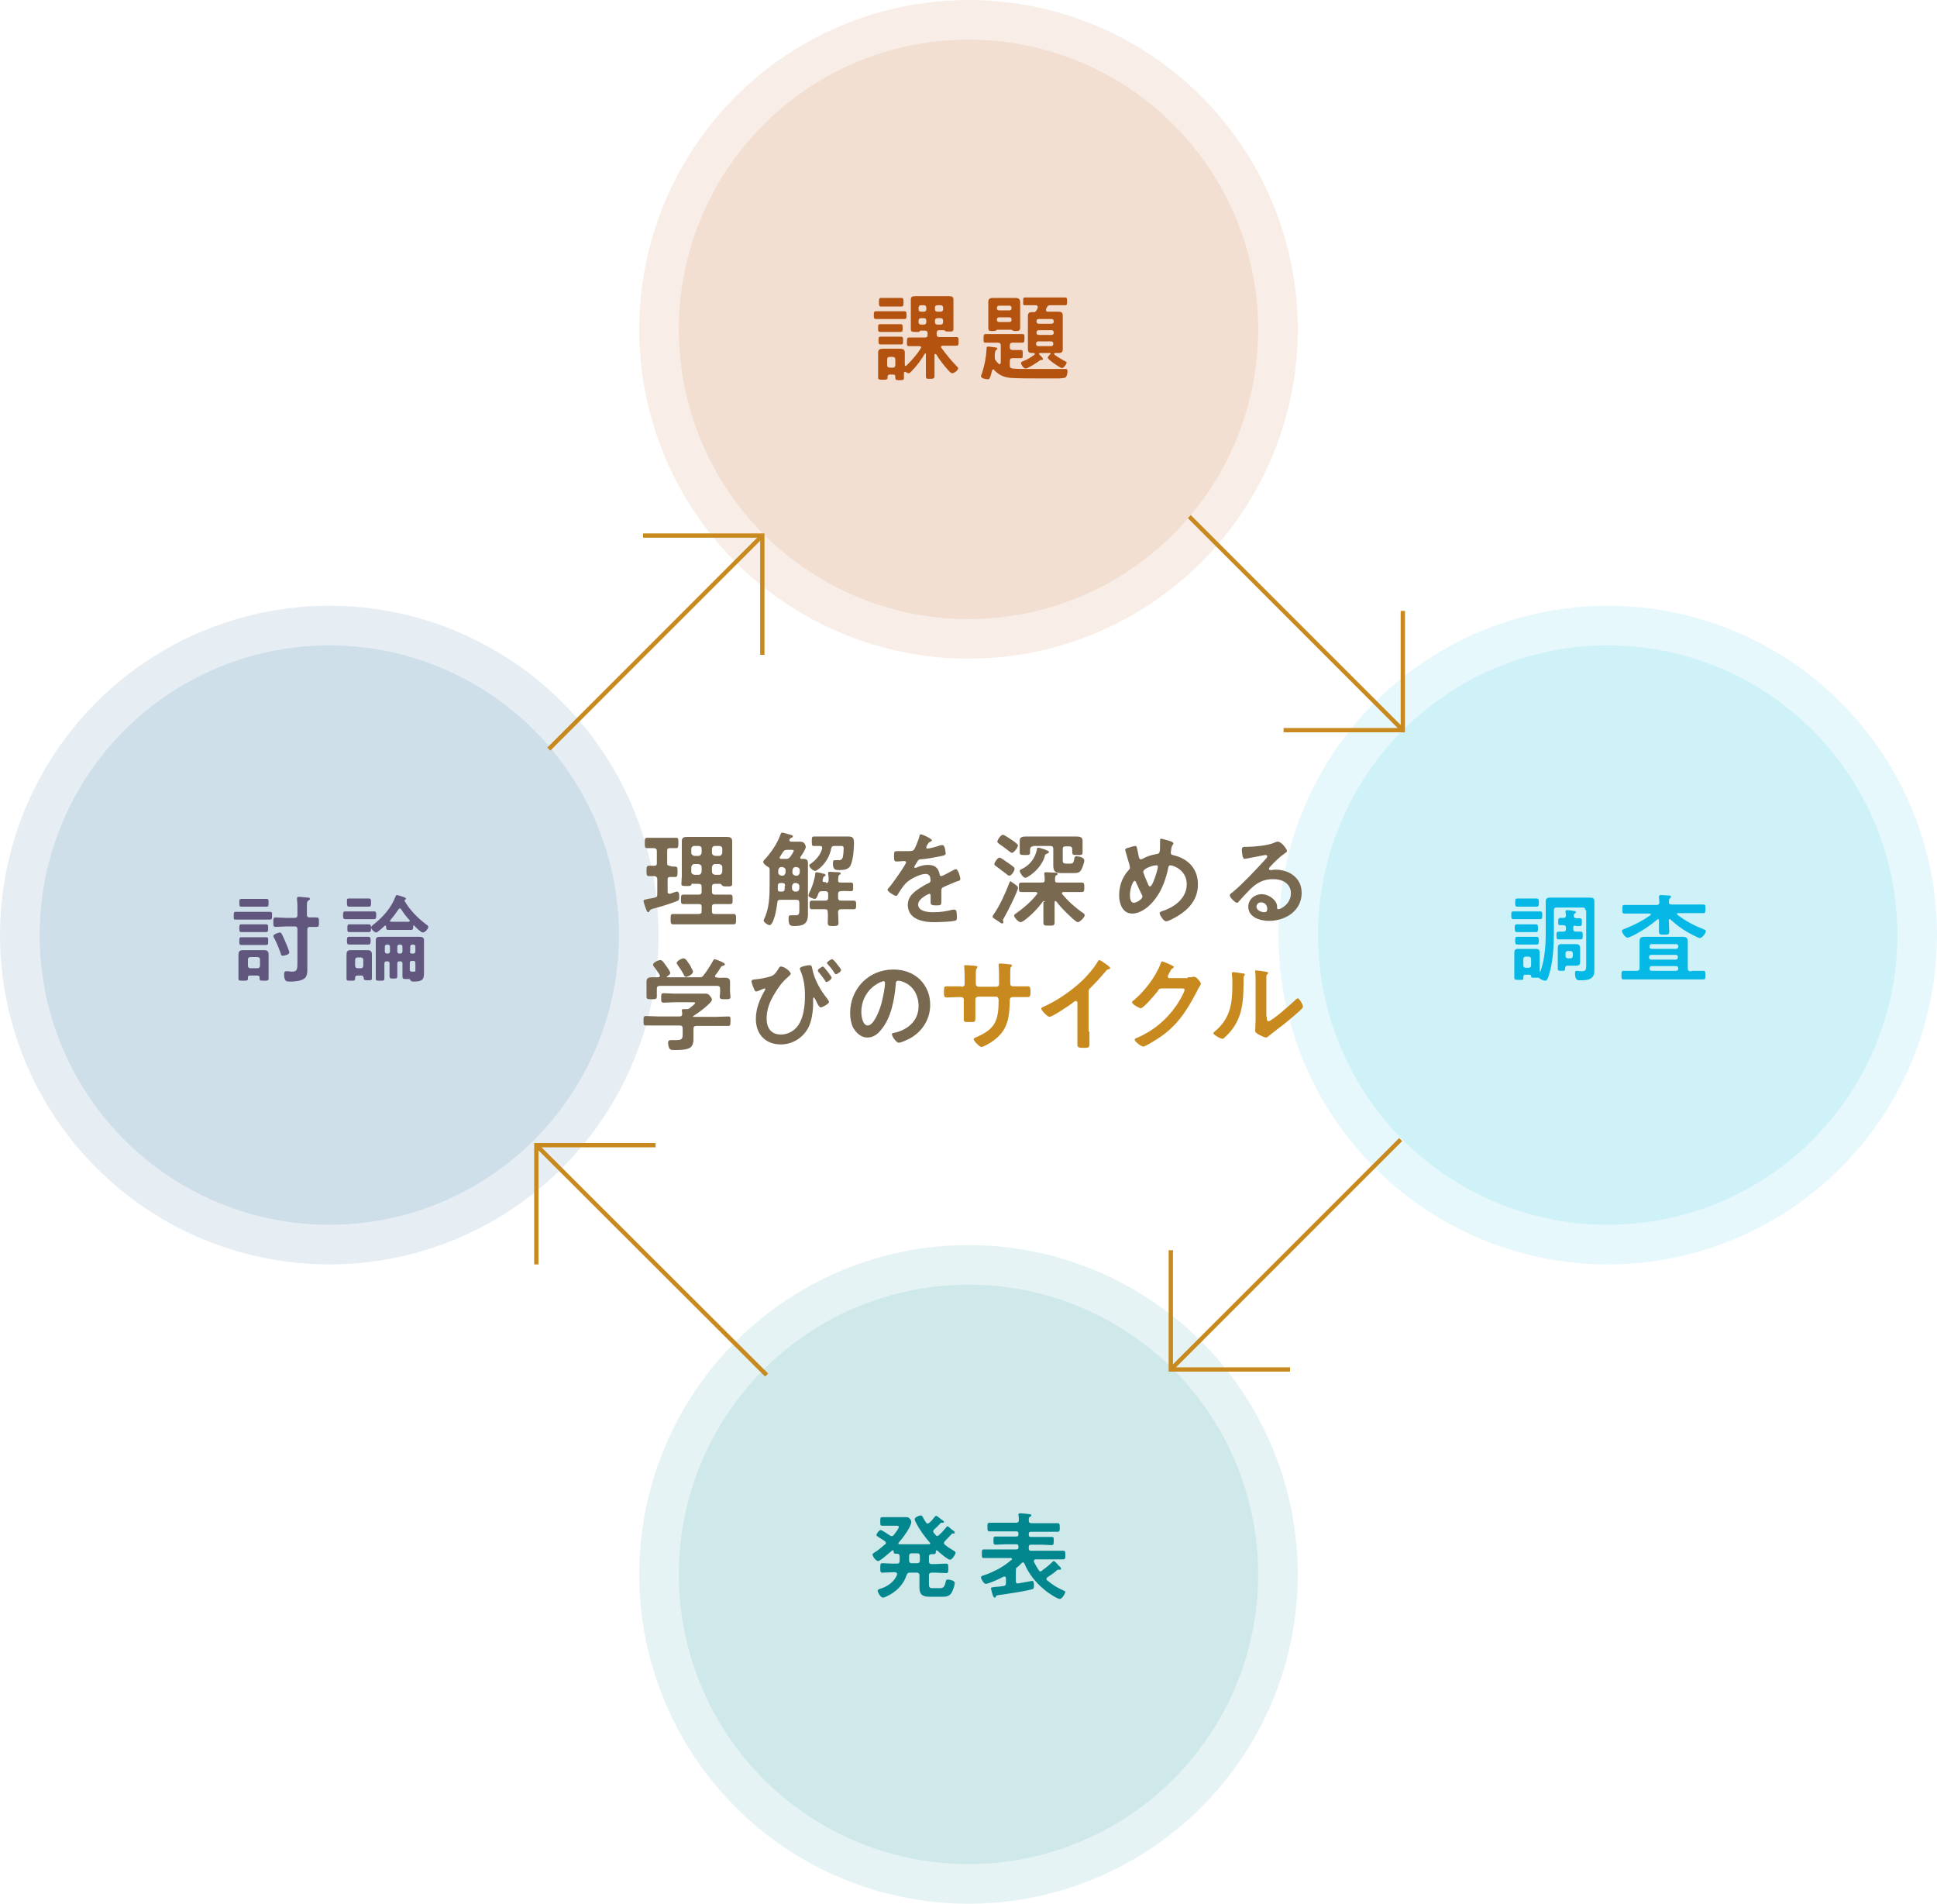
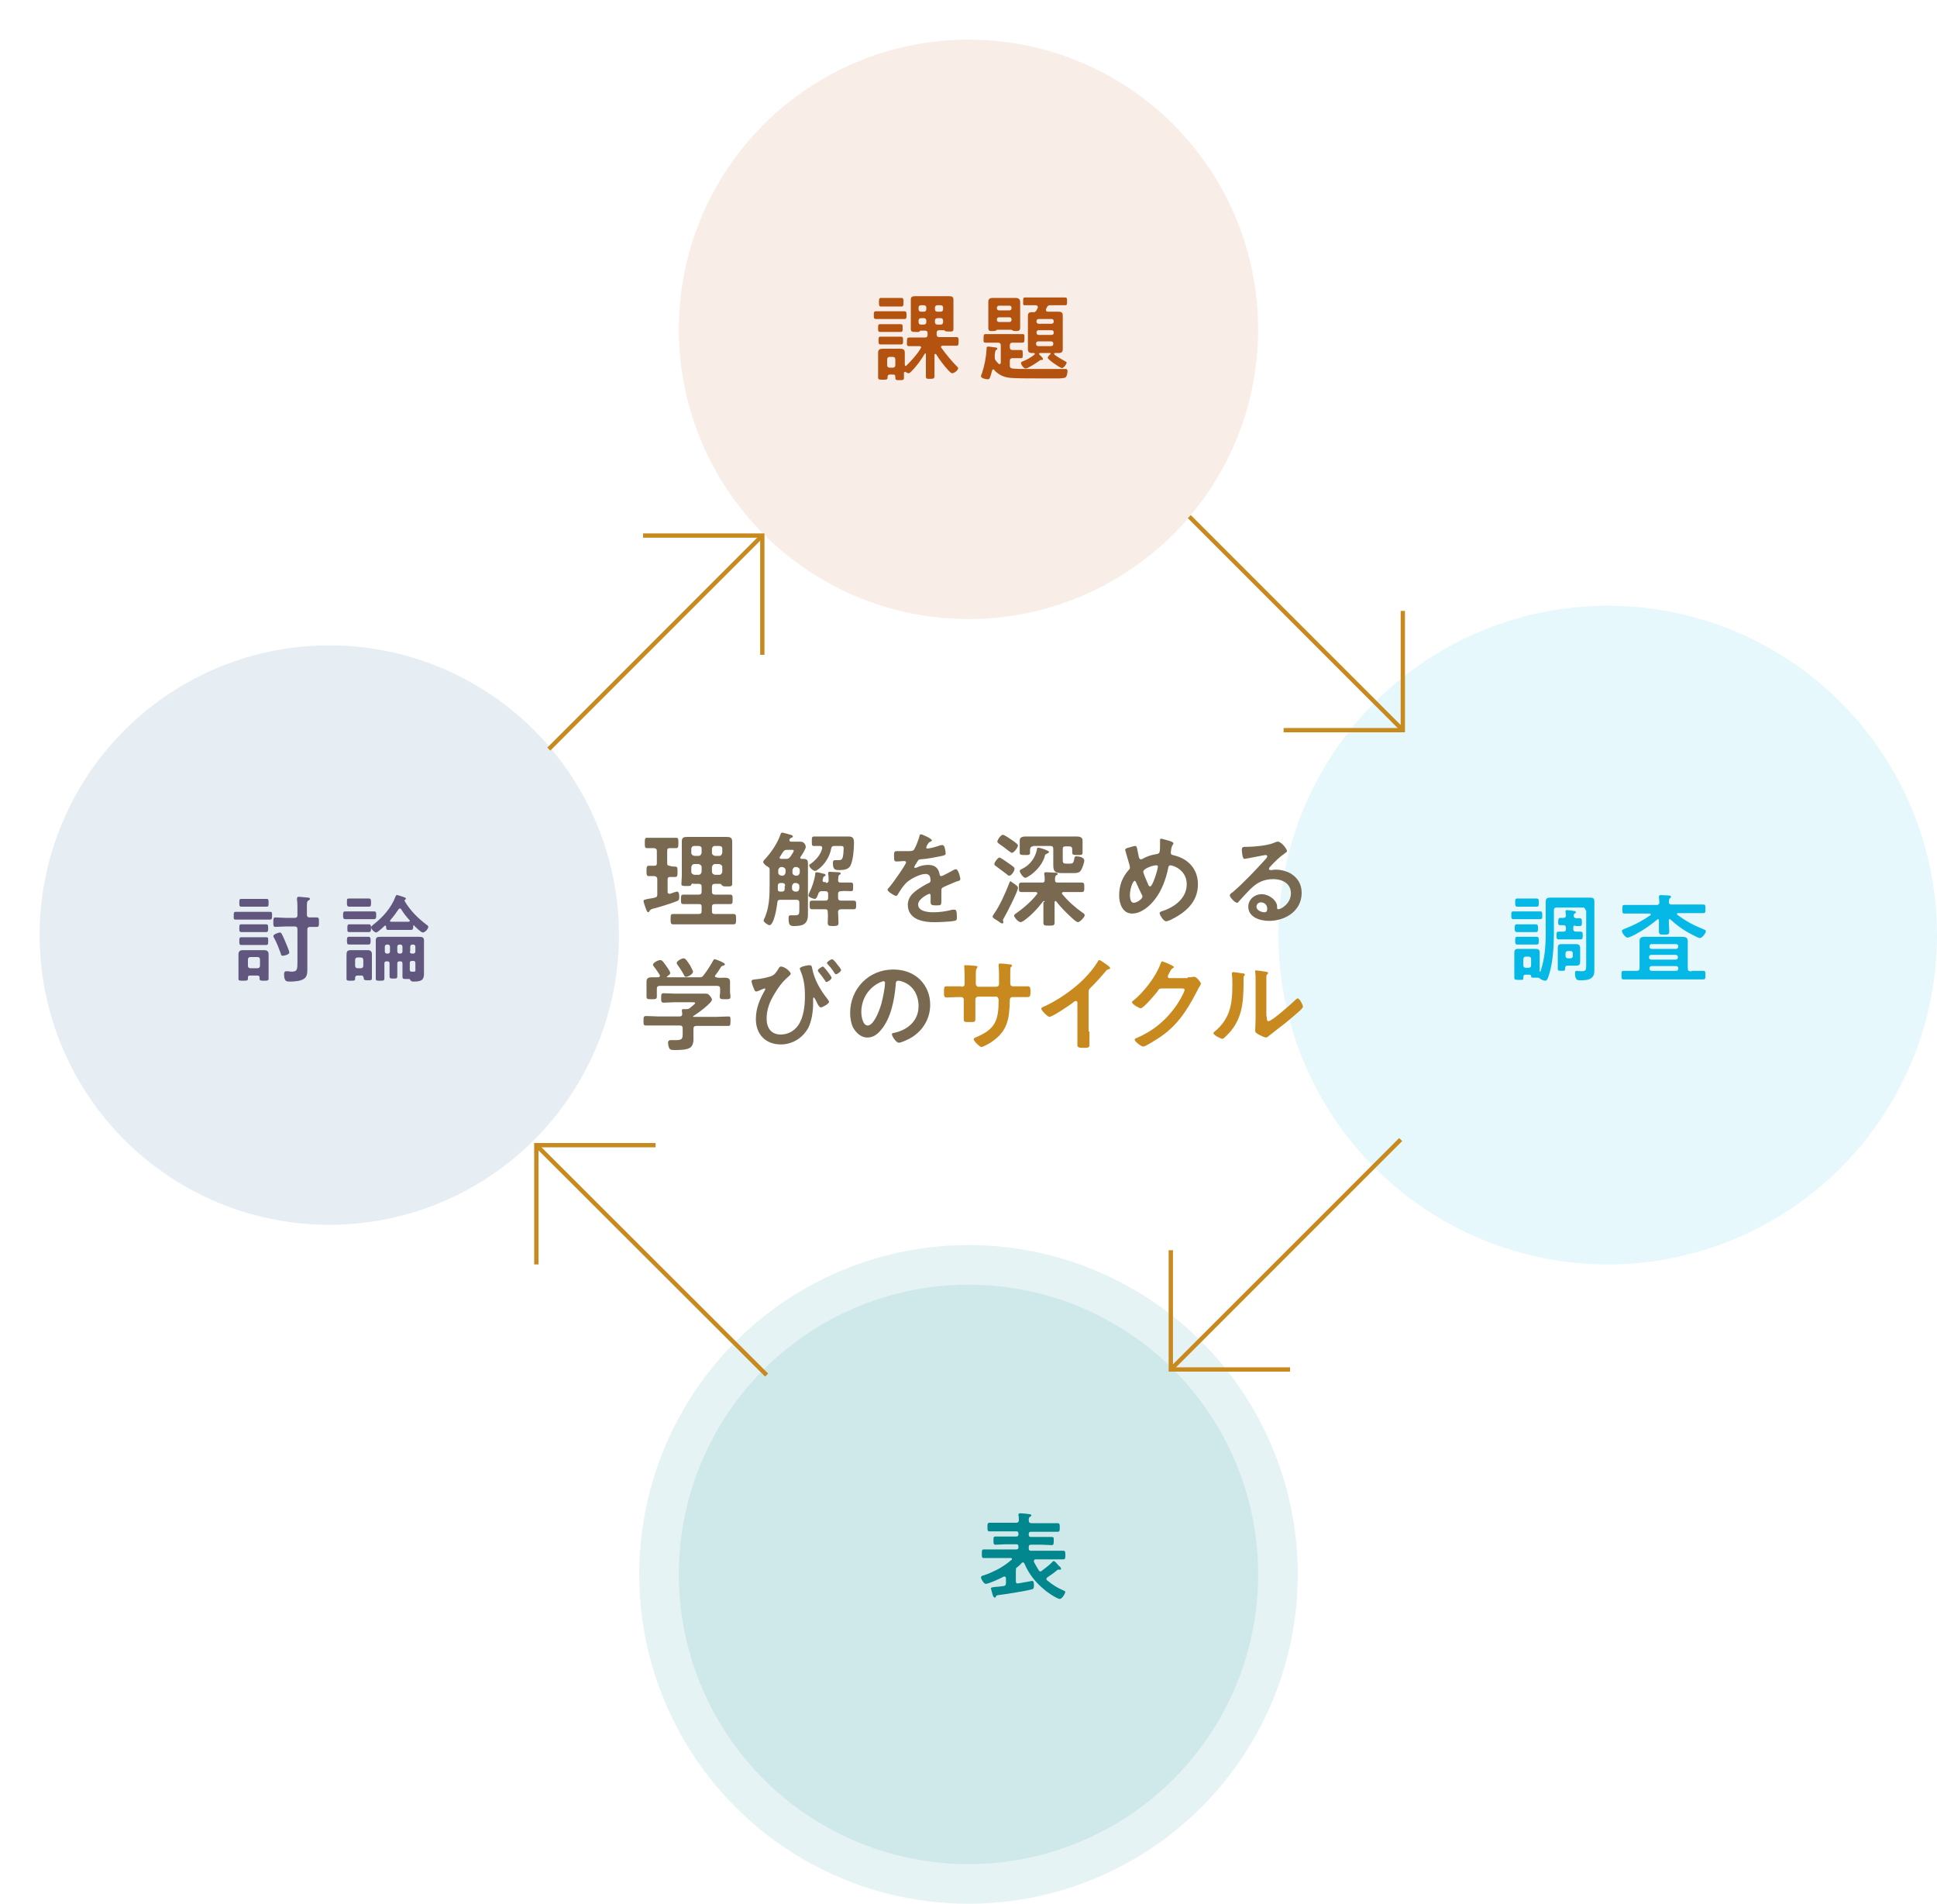
<svg xmlns="http://www.w3.org/2000/svg" id="a" width="450" height="442.2" viewBox="0 0 450 442.2">
  <defs>
    <style>.c{fill:#61567e;}.c,.d,.e,.f,.g,.h,.i,.j,.k,.l{stroke-width:0px;}.d,.g,.h,.j{isolation:isolate;opacity:.1;}.d,.l{fill:#06b8e5;}.e{fill:#7a6951;}.f,.g{fill:#02878e;}.h,.i{fill:#b4520f;}.m{fill:none;stroke:#c88a1f;stroke-miterlimit:10;}.j{fill:#01548f;}.k{fill:#c88a1f;}</style>
  </defs>
  <g id="b">
-     <circle class="h" cx="225" cy="76.5" r="76.5" />
    <circle class="g" cx="225" cy="365.7" r="76.5" />
    <circle class="d" cx="373.5" cy="217.2" r="76.5" />
-     <circle class="j" cx="76.5" cy="217.2" r="76.5" />
    <circle class="h" cx="225" cy="76.5" r="67.3" />
    <circle class="g" cx="225" cy="365.7" r="67.3" />
-     <circle class="d" cx="373.5" cy="217.2" r="67.3" />
    <circle class="j" cx="76.5" cy="217.2" r="67.3" />
    <path class="e" d="M156.9,201.3c.5,0,.5.3.5,1.2,0,.8,0,1.2-.5,1.2h-1.2c-.5,0-.6.2-.6.6v2.8c0,.3.1.5.4.5h.2c.2-.1,1.4-.5,1.6-.5.5,0,.5.9.5,1.2,0,.7-.1.8-.5,1-1.5.6-4.1,1.4-5.7,1.8q-.6.2-.7.5c-.1.1-.1.3-.3.3s-.3-.2-.5-.7c-.1-.3-.6-1.6-.6-1.9s.2-.3,1-.5c.4-.1.9-.1,1.6-.3.5-.1.6-.3.6-.8v-3.5c0-.4-.2-.6-.6-.7h-1.4c-.5,0-.5-.4-.5-1.2s0-1.2.5-1.2h1.3c.5,0,.6-.2.6-.6v-2.8c0-.5-.2-.6-.6-.7h-1.7c-.5,0-.5-.3-.5-1.2s0-1.2.5-1.2h6.8c.5,0,.5.3.5,1.2,0,.8,0,1.2-.5,1.2h-1.5c-.5,0-.6.2-.6.7v2.8c0,.5.2.6.6.6.3.2,1.1.2,1.3.2ZM161,205.2c-.2,0-.3.1-.4.3-.1.3-.3.3-1.1.3-.9,0-1.2,0-1.2-.5,0-.6.1-1.3.1-1.9v-8c0-.9.5-1,1.3-1h9.1c.7,0,1.3.1,1.3,1v9.9c0,.6-.3.6-1.2.6-.6,0-.9,0-1.1-.2-.1-.1-.3-.4-.5-.4h-1.2c-.5,0-.7.2-.7.7v1.1c0,.5.2.7.7.7h3.5c.6,0,.6.3.6,1.1s0,1.1-.6,1.1h-3.5c-.5,0-.7.2-.7.6v1.1c0,.5.2.6.7.6h4.3c.6,0,.6.3.6,1.2s0,1.2-.6,1.2h-14c-.6,0-.6-.3-.6-1.2s0-1.2.6-1.2h5.9c.5,0,.7-.2.7-.6v-1.1c0-.5-.2-.6-.7-.6h-3.5c-.6,0-.6-.3-.6-1.1s0-1.1.6-1.1h3.5c.5,0,.7-.2.7-.7v-1.1c0-.5-.2-.7-.7-.7h-1.3v-.1ZM163,197.1c0-.4-.3-.6-.7-.6h-1c-.4,0-.6.2-.7.6v1c0,.4.3.6.7.7h1c.4,0,.6-.3.7-.7v-1ZM161.3,200.7c-.4,0-.6.3-.7.7v1.1c0,.4.3.6.7.7h1c.4,0,.6-.3.7-.7v-1.1c0-.4-.3-.6-.7-.7h-1ZM167.1,198.8c.4,0,.6-.3.7-.7v-1c0-.4-.3-.6-.7-.6h-1c-.4,0-.6.2-.7.6v1c0,.4.3.6.7.7h1ZM165.4,202.5c0,.4.3.6.7.7h1c.4,0,.6-.3.7-.7v-1.1c0-.4-.3-.6-.7-.7h-1c-.4,0-.6.3-.7.7v1.1Z" />
    <path class="e" d="M185.7,209.7c0-.5-.2-.7-.7-.7h-3.7c-.5,0-.7.2-.7.6-.2,1.4-.4,2.8-.9,4.1-.1.3-.5,1.2-.9,1.2s-1.4-.7-1.4-1.1c0-.1.1-.2.1-.3,1.2-2.4,1.3-5.3,1.3-8v-3.5c0-.4-.2-.6-.5-.7-.3-.2-1-.7-1-1.1,0-.1.1-.3.2-.4,1.6-1.7,3-3.7,3.8-5.9.1-.3.2-.5.4-.5s1.3.3,1.6.4c.4.1.9.2.9.5,0,.2-.3.3-.4.3-.2.1-.3.2-.4.4v.2c0,.2.2.3.4.3h2.2c.9,0,1.2.9,1.2,1.2,0,.5-.9,1.9-1.2,2.3,0,.1-.1.1-.1.2,0,.2.2.3.3.3h.5c.7,0,1,.3,1,1v11.9c0,2.3-1.2,2.7-3.2,2.7-1,0-1.3-.2-1.3-1.9,0-.4.1-.6.5-.6h1c.9,0,1-.2,1-1.3v-1.6h0ZM181.5,201.4c-.4,0-.6.3-.7.7v.6c0,.4.3.6.7.7h.3c.4,0,.6-.3.7-.7v-.6c0-.4-.3-.6-.7-.7h-.3ZM182.4,205.8c0-.5-.2-.7-.7-.7h-.3c-.5,0-.7.2-.7.7v.7c0,.5.2.6.6.6h.3c.5,0,.7-.2.7-.7v-.6h.1ZM182.9,197.4c-.5,0-.7.1-1,.5l-.7,1.1c0,.1-.1.1-.1.2,0,.2.2.3.4.3h1.1c.5,0,.7-.1,1-.5.2-.3.8-1.1.8-1.4,0-.2-.2-.2-.4-.2h-1.1ZM184.1,202.7c0,.4.3.6.7.7h.3c.4,0,.6-.3.7-.7v-.6c0-.4-.3-.6-.7-.7h-.3c-.4,0-.6.3-.7.7v.6ZM185,207.1c.4,0,.6-.2.7-.7v-.6c0-.4-.3-.6-.7-.7h-.3c-.4,0-.6.3-.7.7v.6c0,.4.3.6.7.7h.3ZM191.9,205.1c.4,0,.6-.2.6-.6,0-.5,0-1-.1-1.5v-.2c0-.3.2-.3.4-.3.3,0,1.5.1,1.9.1.2,0,.6,0,.6.3,0,.2-.1.2-.3.3-.3.2-.2.6-.3,1.2,0,.5.2.6.7.6h2.3c.5,0,.5.2.5,1s0,1-.5,1c-.8,0-1.6-.1-2.3,0-.5,0-.7.2-.7.7v.8c0,.5.2.7.7.7h2.9c.6,0,.6.3.6,1s0,1-.6,1h-2.9c-.4,0-.7.2-.7.6,0,.8.1,1.7.1,2.5,0,.6-.1.8-1.3.8-1,0-1.2-.1-1.2-.8,0-.8.1-1.6,0-2.5,0-.5-.2-.6-.7-.6h-2.9c-.6,0-.6-.3-.6-1,0-.8,0-1,.6-1h3c.5,0,.7-.2.7-.7v-.8c0-.5-.2-.7-.7-.7h-.7c-.5,0-.7.1-.9.6,0,.1-.1.2-.1.3-.2.5-.4.9-.7.9s-1.5-.4-1.5-.8c0-.1.2-.5.2-.6.7-1.4,1.2-2.9,1.4-4.4,0-.2,0-.4.3-.4.2,0,1.2.2,1.4.3.2,0,.7.1.7.4,0,.1-.1.2-.2.2q-.3.1-.4.5c0,.1,0,.2-.1.4v.1c0,.3.2.4.5.4h.3v.2ZM191,196.9c0-.3-.2-.4-.5-.4h-1.4c-.5,0-.5-.2-.5-1.1s0-1.1.6-1.1h7.8c1,0,1.4.2,1.4,1.5,0,1.4-.2,4-.8,5.2-.4,1-1.7,1.1-2.6,1.1-.8,0-1.5,0-1.5-1.5,0-.3,0-.8.4-.8h.8c.7,0,.9-.1,1.1-.7.1-.4.2-1.5.2-2,0-.7-.3-.6-1.3-.6h-.8c-.5,0-.7.1-.8.6-.6,3.3-3.3,5.2-3.7,5.2-.5,0-1.4-.8-1.4-1.3,0-.2.2-.3.4-.4,1.2-.9,2.2-2,2.6-3.5,0,0,0-.1,0-.2Z" />
    <path class="e" d="M216.5,195.2c0,.1-.2.2-.3.3-.4.1-.5.3-.8.8-.1.1-.2.4-.2.6s.1.2.3.2c.5,0,2.3-.5,2.8-.7.2-.1.4-.1.6-.1.4,0,.5.4.6.7s.2,1,.2,1.3c0,.4-.8.5-1.3.6-1.5.3-3,.6-4.5.7-.4,0-.5.1-.7.4-.1.2-.8,1.2-.8,1.4,0,.1.1.2.2.2s.3-.1.4-.1c.8-.4,1.7-.6,2.6-.6,1.5,0,2.4.6,2.7,2.2,0,.2.1.4.4.4s2.4-1.2,2.8-1.4c.2-.1.4-.2.6-.2.5,0,1,1.8,1,2.3,0,.3-.3.4-.7.5-.1,0-.2.1-.3.1-1,.4-1.9.8-2.8,1.2-.4.2-.6.3-.6.8v2.5c0,.9-.1,1-1,1-1,0-1.5,0-1.5-.7v-1.6c0-.2-.1-.4-.3-.4-.1,0-2.6,1.1-2.6,2.5,0,1.6,2.3,1.8,3.5,1.8,1.6,0,2.9-.2,4.5-.6h.5c.3,0,.5.3.5,1.6,0,.7,0,.9-.6,1-.9.2-3.6.3-4.6.3-1.4,0-2.5-.1-3.8-.6-1.5-.6-2.4-1.8-2.4-3.4,0-2.2,1.8-3.3,3.4-4.3.5-.3,1-.6,1.5-.8.2-.1.4-.3.4-.6,0-.2-.1-.5-.1-.7-.1-.5-.5-.8-1.1-.8-1.3,0-3.6,1.2-4.5,2.1-.7.7-1.5,1.9-2,2.8-.1.1-.2.2-.3.2-.4,0-2-1-2-1.4,0-.2.2-.4.3-.5.6-.6,4-5.4,4-5.9,0-.2-.2-.3-.5-.3-.4,0-.9.1-1.7.1-.5,0-.6-.1-.6-1.3,0-1,.1-1.1.7-1.1h2.4c.6,0,1.3,0,1.5-.3.4-.5,1.1-2.4,1.3-3.1,0-.3.1-.5.3-.5.2-.1,2.6,1,2.6,1.4Z" />
    <path class="e" d="M236.5,206.2c0,.8-2.6,5.9-3.2,6.9-.1.2-.3.5-.3.6,0,.2.1.4.1.5,0,.2-.1.3-.3.3s-.6-.3-1-.6c-.8-.5-1.2-.7-1.2-1,0-.2.2-.4.3-.6,1.3-1.8,2.7-4.9,3.5-7,.1-.3.2-.6.4-.6.3.3,1.7,1,1.7,1.5ZM234.5,203.4c-.3,0-.5-.2-.7-.4-.8-.6-1.6-1.2-2.4-1.8-.3-.2-.4-.3-.4-.5,0-.4.8-1.5,1.2-1.5.3,0,1.5.9,1.8,1.1.3.2,1.3.9,1.5,1.1.1.1.2.2.2.4,0,.5-.7,1.6-1.2,1.6ZM235.1,198.1c-.2,0-.5-.3-.7-.4-.9-.7-1.4-1.1-2.3-1.7-.2-.2-.4-.3-.4-.5,0-.4.8-1.6,1.3-1.6.2,0,.9.4,2.2,1.3.9.6,1.3,1,1.3,1.2-.1.6-1,1.7-1.4,1.7ZM242.7,209.5c0-.1,0-.2-.2-.2q-.1,0-.2.1c-1.2,1.6-2.8,3.3-4.5,4.5-.2.1-.5.3-.7.3-.5,0-1.5-1.1-1.5-1.5,0-.2.2-.4.4-.5,1.7-1.2,3.6-2.8,4.9-4.5q.1-.1.1-.2c0-.2-.2-.3-.4-.3h-3.3c-.6,0-.6-.3-.6-1.1s0-1.1.6-1.1h4.8c.5,0,.6-.2.6-.6s0-.9-.1-1.3v-.2c0-.3.2-.3.5-.3s1.7.1,2,.1c.2,0,.6,0,.6.3,0,.2-.1.2-.3.3-.3.2-.3.6-.3,1.1s.2.6.7.6h5.5c.6,0,.6.3.6,1.1s0,1.1-.6,1.1h-4.2c-.2,0-.4.1-.4.3q0,.1.1.2c1.3,1.6,3,3.1,4.7,4.3.2.1.5.3.5.6,0,.4-1.1,1.6-1.6,1.6-.3,0-1.2-.8-1.5-1.1-1.2-1.1-2.5-2.4-3.5-3.7,0-.1-.1-.1-.2-.1s-.2.1-.2.2v4.8c0,.7-.3.7-1.3.7s-1.3,0-1.3-.7v-4.8h.3ZM242.8,198.6c-.4,1.8-1.8,3.5-3.3,4.6-.3.2-1,.7-1.3.7-.5,0-1.3-1.2-1.3-1.6,0-.2.3-.4.6-.5,1.8-.9,3-2.5,3.4-4.5,0-.3.1-.4.3-.4.3,0,1.2.3,1.5.4.7.3,1,.4,1,.6s-.3.3-.5.4q-.3.1-.4.3ZM240,196.6c-.5,0-.6.2-.7.7v.8c0,.6-.6.5-1.2.5-.8,0-1.2,0-1.2-.5v-2.9c0-.8.8-.9,1.4-.9h11.8c.6,0,1.4.1,1.4.9v2.9c0,.6-.5.5-1.2.5s-1.2,0-1.2-.5v-.8c0-.5-.2-.7-.7-.7h-.9c-.5,0-.6.2-.6.7v2.5c0,.7.2.8.9.8h.8c.7,0,.8-.2,1-1.2,0-.3.1-.5.5-.5.5,0,1.8.2,1.8,1,0,.5-.5,1.9-.8,2.3-.4.6-1.1.6-1.8.6h-2.5c-1.6,0-2.1-.3-2.1-1.8v-3.8c0-.5-.2-.7-.7-.7h-4v.1Z" />
    <path class="e" d="M272.2,195.5c.2.1.4.2.4.4s-.1.3-.2.4c-.3.5-.3,1-.4,1.6v.2c0,.5.5.5.8.6,3.3.8,5.5,3.2,5.5,6.7,0,4.1-2.8,6.5-6.2,8.2-.3.1-.8.4-1.2.4-.6,0-1.5-1.5-1.5-1.9,0-.3.4-.4.7-.5,2.8-.9,5.6-3,5.6-6.2,0-3.3-3.1-4.4-3.8-4.4-.3,0-.5.3-.5.6-.5,2.5-1.5,5.3-3.1,7.3-1.2,1.6-3.2,3.3-5.3,3.3-2.2,0-3-2.3-3-4.2,0-2.3.7-4.2,2.2-5.9.2-.2.3-.3.3-.6,0-.2-.1-.4-.1-.6-.3-1-.6-2-.9-3.1,0-.1-.1-.2-.1-.4s.2-.3.4-.4c.4-.1,1.6-.5,1.9-.5.4,0,.4.4.5.7.1.6.3,1.5.4,2,.1.2.2.4.4.4s.3,0,.4-.1c1.1-.6,2-.9,3.2-1.1.8-.1.9-.3.9-2.1v-1.1c0-.2,0-.4.3-.4.3.1,2,.5,2.4.7ZM265.3,207.9c-.5-1-.9-1.9-1.4-3,0-.1-.2-.3-.3-.3-.4,0-1.1,1.8-1.1,3.3,0,.6.1,1.8.9,1.8.7,0,2-.9,2-1.4,0-.2,0-.3-.1-.4ZM265.6,202.5c0,.3.8,2.2,1,2.6.2.5.3.8.6.8.6,0,1.8-4,1.8-4.6,0-.2-.1-.3-.3-.3-.6-.1-3.1.7-3.1,1.5Z" />
    <path class="e" d="M299,197.7c0,.2-.3.3-.5.5-1.3.9-2.4,2-3.5,3.2-.1.1-.2.3-.2.4,0,.2.2.3.4.3h.3c.3-.1.7-.1,1-.1,1,0,2.1.3,3,.7,1.9,1,2.9,2.6,2.9,4.7,0,4.2-3.8,6.5-7.6,6.5-2,0-4.8-.8-4.8-3.3,0-1.7,1.5-2.9,3.1-2.9,1.2,0,2.5.7,3.2,1.7.4.6.4.9.4,1.5,0,.2.1.3.3.3.6,0,2.9-1.3,2.9-3.7,0-2.3-2-3.3-4.1-3.3-2.2,0-3.8.8-5.4,2.4-.9.9-1.8,1.9-2.7,2.9-.1.1-.1.2-.3.2-.5,0-1.7-1.3-1.7-1.7,0-.3.4-.6.6-.7,2.5-2.1,5.3-5.1,7.5-7.5.2-.2.6-.6.6-.9,0-.2-.2-.3-.4-.3-.1,0-.4.1-.6.1-.6.1-4,.8-4.3.8-.5,0-.6-1.8-.6-2.2q0-.6.7-.6h.6c1.5,0,4.7-.3,6.1-.9.3-.1.6-.3.9-.3.8-.1,2.2,1.7,2.2,2.2ZM292.9,209.6c-.5,0-1,.4-1,1,0,.9,1.2,1.3,1.9,1.3.5,0,.6-.4.6-.8,0-.9-.6-1.5-1.5-1.5Z" />
    <path class="e" d="M161.8,238.3c-.5,0-.7.2-.7.7v2.6c0,.6-.2,1.3-.7,1.7-.8.6-2.6.6-3.6.6-.6,0-1.1,0-1.3-.4-.2-.3-.3-1-.3-1.3,0-.4.2-.6.6-.6h1.2c1.6,0,1.6-.4,1.6-1.7v-1c0-.5-.2-.7-.7-.7h-7.8c-.6,0-.6-.2-.6-1.1,0-.8,0-1.1.6-1.1,1,0,1.9.1,2.9.1h4.9c.4,0,.6-.2.6-.6,0-.2-.1-.7-.1-.8,0-.3.2-.3.4-.3h.6c.3,0,.5,0,.8-.2.2-.2,1.3-1,1.3-1.2s-.3-.2-.6-.2h-4.2c-.8,0-1.7.1-2.5.1-.6,0-.6-.3-.6-1.1s0-1.1.6-1.1c.8,0,1.7.1,2.5.1h7.2c.5,0,.7.1,1,.5.2.2.5.6.5.9,0,.8-3.5,3.3-4.3,3.8-.1,0-.1.1-.1.1,0,.1.1.1.1.1h5.2c1,0,1.9-.1,2.9-.1.6,0,.5.3.5,1.1s0,1.1-.5,1.1h-7.4ZM168.3,227.1c.7,0,1.3.1,1.3.9v2.4c0,.4.1.7.1,1.1,0,.6-.3.6-1.2.6s-1.3,0-1.3-.6c0-.4.1-.7.1-1.1v-.7c0-.5-.2-.7-.7-.7h-13.3c-.5,0-.7.2-.7.7v1.8c0,.6-.4.6-1.2.6-.9,0-1.2,0-1.2-.6v-3.5c0-.9.6-1,1.3-1h1.4c.2,0,.4-.1.4-.3v-.2c-.4-.6-.9-1.4-1.4-2-.1-.1-.2-.3-.2-.4,0-.5,1.2-1.1,1.7-1.1.4,0,.7.4,1.4,1.4.2.3.9,1.2.9,1.6s-.5.6-.7.8l-.1.1c0,.1.1.1.1.1h7.4c.5,0,.7,0,1-.4.9-1.1,1.6-2.3,2.3-3.5.1-.1.1-.3.3-.3.3,0,1.7.6,2,.8.2.1.4.2.4.4s-.3.3-.4.3c-.2.1-.4.1-.5.3-.4.7-.8,1.3-1.3,1.9,0,.1-.1.1-.1.2,0,.2.1.3.3.3.5.2,1.2.1,1.9.1ZM159.4,226.9c-.3,0-.4-.2-.5-.4-.4-.8-1-1.7-1.5-2.4-.1-.1-.2-.3-.2-.4,0-.5,1.2-1.1,1.6-1.1.5,0,.8.6,1.5,1.6,0,0,.1.1.1.2.2.4.6,1.1.6,1.3,0,.6-1.2,1.2-1.6,1.2Z" />
    <path class="e" d="M183.7,226.2c0,.2-.5.6-.7.8-1.2,1-2.3,2.5-3.1,3.9-1.1,1.8-1.8,3.6-1.8,5.7s1,3.7,3.3,3.7c1.6,0,3.1-.8,4-2.1,1.3-1.8,1.6-4.6,1.6-6.8s-.2-4-1.1-6.1c0-.1-.1-.2-.1-.3,0-.5,1.8-.8,2.2-.8.6,0,.6.3.7.8.5,2.6,1.9,5,3.5,7,.1.2.4.5.4.7,0,.5-1.6,1.3-1.9,1.3-.4,0-.9-1-1-1.3-.1-.2-.5-1-.6-1-.2,0-.2.2-.2.3v1.1c0,1.7-.3,4-1.1,5.6-1.3,2.4-3.7,3.9-6.4,3.9-3.6,0-5.8-2.4-5.8-5.9,0-2.5.9-4.6,2.1-6.7,0-.1.1-.2.1-.3s0-.1-.2-.1c-.1,0-.6.2-.8.3s-.9.4-1.1.4c-.3,0-.4-.3-.5-.5-.2-.5-.6-1.4-.6-1.9,0-.3.2-.3.7-.4,1.4-.1,2.7-.4,3.7-.7.9-.3,1.3-.9,1.8-1.7.1-.2.3-.6.6-.6.9,0,2.3,1.2,2.3,1.7ZM193.2,227.1c0,.4-.9,1-1.2,1-.2,0-.2-.1-.3-.3-.5-.7-1-1.4-1.5-2-.1-.1-.2-.2-.2-.4,0-.3,1-.9,1.2-.9s2,2.3,2,2.6ZM194.5,224c.2.2.9,1.1.9,1.3,0,.4-.9,1-1.2,1-.2,0-.3-.2-.6-.7-.4-.6-.8-1.1-1.3-1.6,0-.1-.2-.2-.2-.3,0-.3,1-.9,1.2-.9.3,0,1,.9,1.2,1.2Z" />
    <path class="e" d="M213.7,227.5c1.6,1.6,2.4,3.6,2.4,5.9,0,3.3-1.8,6.2-4.7,7.8-.6.3-2,1-2.6,1s-1.6-1.5-1.6-2c0-.2.4-.3.6-.3,3.1-.7,5.6-2.8,5.6-6.2,0-2.6-1.3-4.9-3.8-5.7-.2-.1-.7-.2-.9-.2-.6,0-.6.5-.6.9-.3,3.5-1.1,7.8-3.4,10.5-.8,1-1.8,1.8-3.2,1.8-1.5,0-2.6-1.1-3.3-2.3-.5-1-.7-2.3-.7-3.4,0-5.6,4.3-10.1,10-10.1,2.4,0,4.5.7,6.2,2.3ZM204.4,228.2c-2.7,1.3-4.3,3.9-4.3,6.9,0,.9.3,3.1,1.5,3.1s2.5-2.7,3.2-5.2c.3-1.2.8-3.5.8-4.7,0-.2-.1-.4-.4-.4-.2.1-.6.2-.8.3Z" />
    <path class="k" d="M223.3,229.2c.4,0,.8-.1.8-.6v-1.6c0-1.3-.1-2.6-.1-2.6,0-.2.1-.2.2-.2.6,0,1,0,1.8.1.6,0,1.1.1,1.1.3,0,.1-.1.2-.1.2-.3.4-.3.6-.3,2.1v1.7c0,.3.3.6.6.6h4.2c.3,0,.6-.2.6-.7,0-.9,0-3.4-.1-4.1v-.3c0-.2.1-.3.3-.3.3,0,1.7.1,2.1.2.4,0,.7,0,.7.3,0,.1-.1.2-.3.4-.1.1-.1,1.2-.1,2v1.7c0,.5.2.7.7.7h3.4c.4,0,.6.2.6,1.1,0,1.2-.1,1.4-.7,1.4h-3.4c-.7,0-.7.5-.7.8-.1,4.2-.5,7.1-4.2,9.6-.4.3-2,1.2-2.4,1.2s-1.8-1.4-1.8-1.8c0-.2.2-.3.4-.4,4.6-1.9,5.4-3.9,5.4-8.7,0-.4-.2-.8-.6-.8h-4.2c-.3,0-.6.3-.6.6v4.3c0,1.1-.1,1-1.6,1-.8,0-1.1,0-1.1-.6v-4.6c0-.4-.3-.6-.6-.6h-.7c-.9,0-1.9.1-2.7.1-.6,0-.6-.5-.6-1.1,0-1.2,0-1.5.6-1.5h3.4v.1Z" />
    <path class="k" d="M253.1,239.6v3.1c0,.6-.3.7-1.2.7-1.3,0-1.6-.1-1.6-.7v-9.5c0-.1.1-.7-.4-.7-.2,0-.7.4-.9.6-.7.5-4.5,3.1-5.2,3.1-.4,0-1.9-1.5-1.9-1.9,0-.2.2-.3.4-.4,3.1-1.3,7-4,9.4-6.4,1.2-1.2,2.4-2.6,3.3-4.1.1-.1.2-.4.4-.4s.9.5,1.6,1c.3.2.9.6.9.9,0,.1-.1.2-.2.2-.5.1-.6.2-.9.6-1.2,1.4-2,2.3-3.3,3.6-.4.4-.6.5-.6,1.1v9.2h.2Z" />
    <path class="k" d="M275.9,227c.4,0,.8,0,1.3-.1h.3c.5,0,1.5,1.3,1.5,1.6,0,.1-.1.3-.3.6-.2.3-.4.7-.7,1.3-2.4,4.6-4.7,8.1-9.1,10.9-.5.3-2.8,1.8-3.3,1.8s-2-1.2-2-1.6c0-.2.3-.4.5-.4,3.9-1.7,6.9-4.2,9.3-7.7.4-.6,1.8-2.9,1.8-3.5,0-.3-.4-.3-.7-.3h-4.6c-.6,0-.7.2-1,.7-.5.6-3.2,3.9-3.9,3.9-.3,0-2-.9-2-1.4,0-.2.1-.3.2-.3,2.5-2,5.3-5.6,6.4-8.6.1-.2.2-.6.4-.6.1,0,.8.3,1.3.5.2.1,1.4.6,1.4.8,0,.1-.1.2-.2.3-.3.1-.4.2-.8,1-.1.2-.4.7-.4.9,0,.3.2.4.4.4h4.2v-.2Z" />
    <path class="k" d="M288.6,226.1c.3,0,.6,0,.6.3,0,.1-.1.2-.2.3s-.1.6-.1.8v.5c0,5-.3,9.2-4.2,12.8-.2.2-.5.5-.7.5-.4,0-2.1-.9-2.1-1.3,0-.2.2-.3.3-.4,3.6-3,4.1-6.4,4.1-10.8,0-.7,0-1.7-.1-2.4v-.3c0-.2.1-.3.3-.3.3,0,1.6.2,2.1.3ZM294.3,236.1c0,.7,0,1.1.4,1.1.8,0,5.5-4.2,6.3-5,.1-.1.3-.3.5-.3.4,0,1.2,1.5,1.2,1.9s-.9,1.1-1.2,1.4c-1.4,1.2-2.9,2.5-4.4,3.6-.6.5-1.7,1.3-2.3,1.8-.2.2-.5.4-.7.4-.3,0-1.3-.5-1.7-.7-.3-.2-.8-.4-.8-.9,0-.2.1-1.7.1-2.9v-8.4c0-.8,0-1.6-.1-2.4v-.1c0-.2.1-.2.2-.2s.7.1.9.1c1.2.2,1.9.2,1.9.5,0,.2-.1.2-.2.3-.2.2-.2.4-.2.6v9.2h.1Z" />
    <path class="i" d="M205.2,74.1h-1.7c-.5,0-.5-.3-.5-.9s0-.9.5-.9h6.6c.5,0,.5.3.5.9s0,.9-.5.9h-4.9ZM210.2,86.4c-.2,0-.2.1-.2.2v1.2c0,.5-.3.5-1,.5-.8,0-1,0-1-.6v-.2c0-.4-.2-.5-.5-.5h-.8c-.3,0-.5.2-.5.5v.2c0,.5-.3.5-1.1.5s-1.1,0-1.1-.5v-5.8c0-.7.4-.9,1.1-.9h4c.7,0,1.1.2,1.1.9v2.8s0,.3.2.3q.1,0,.2-.1c1.1-1.1,2.5-2.6,3.3-4,0-.1.1-.1.1-.2,0-.2-.2-.3-.4-.3h-2.4c-.6,0-.5-.3-.5-1s0-1,.5-1h3.7c.4,0,.6-.2.6-.6v-.4c0-.4-.2-.6-.6-.6h-1c-.1,0-.2.1-.3.2-.2.2-.6.1-.9.1-.6,0-1.1,0-1.1-.6v-6.9c0-.6.3-.8.9-.8h8.1c.6,0,.9.2.9.8v6.8c0,.7-.4.6-1.1.6-.3,0-.6,0-.8-.1-.1-.1-.2-.2-.3-.2h-1.1c-.4,0-.6.2-.6.6v.4c0,.4.2.6.6.6h4c.5,0,.5.3.5,1s0,1-.5,1h-3.2c-.2,0-.4.1-.4.3q0,.1.1.2c1.1,1.5,2.3,3,3.6,4.3.1.1.3.3.3.4,0,.5-.9,1.2-1.4,1.2-.3,0-.8-.6-1-.8-.9-1-2-2.4-2.7-3.6,0,0-.1-.1-.2-.1s-.2.1-.2.2v4.9c0,.6-.2.7-1,.7-.9,0-1,0-1-.7v-5c0-.1,0-.2-.1-.2s-.1,0-.2.1c-.7,1.3-2,3-3.1,4.1-.2.2-.4.4-.6.4-.3,0-.7-.3-.9-.4.1.2.1.1,0,.1ZM206.1,77.1h-1.6c-.5,0-.5-.2-.5-.9s0-.9.5-.9h4.7c.5,0,.5.2.5.9s0,.9-.5.9h-3.1ZM206.1,80h-1.5c-.5,0-.5-.2-.5-.9s0-.9.5-.9h4.7c.5,0,.5.3.5.9,0,.7,0,.9-.5.9h-3.2ZM206.2,71.2h-1.5c-.5,0-.5-.3-.5-1s0-1,.5-1h4.7c.5,0,.5.3.5,1s0,1-.5,1h-3.2ZM207.4,85.4c.4,0,.6-.2.6-.6v-1.3c0-.4-.2-.6-.6-.6h-.7c-.4,0-.6.2-.6.6v1.3c0,.4.2.6.6.6h.7ZM215.2,71.5c0-.4-.2-.6-.6-.6h-.6c-.4,0-.6.2-.6.6v.3c0,.4.2.6.6.6h.6c.4,0,.6-.2.6-.6v-.3h0ZM214,73.9c-.4,0-.6.2-.6.6v.3c0,.4.2.6.6.6h.6c.4,0,.6-.2.6-.6v-.3c0-.4-.2-.6-.6-.6h-.6ZM218.5,72.4c.4,0,.6-.2.6-.6v-.3c0-.4-.2-.6-.6-.6h-.7c-.4,0-.6.2-.6.6v.3c0,.4.2.6.6.6h.7ZM217.2,74.8c0,.4.2.6.6.6h.7c.4,0,.6-.2.6-.6v-.3c0-.4-.2-.6-.6-.6h-.7c-.4,0-.6.2-.6.6v.3Z" />
    <path class="i" d="M230.8,85.8c-.2,0-.2.1-.3.2-.5,1.9-.6,2.1-1,2.1s-1.6-.2-1.6-.7c0-.1.1-.5.2-.6.6-1.8,1-3.8,1.1-5.7,0-.4,0-.6.4-.6s1.3.2,1.7.2c.1,0,.4.1.4.3s-.2.2-.3.3c-.2.1-.2.5-.3,1.1v.6c0,.3,0,.4.2.7.2.3.4.5.7.8.1,0,.1.1.2.1.2,0,.3-.2.3-.4v-4c0-.4-.2-.6-.6-.6h-2.9c-.6,0-.5-.3-.5-1s0-1,.5-1h8.5c.6,0,.5.3.5,1s0,1-.5,1h-2.3c-.4,0-.6.2-.6.6v.5c0,.4.2.6.6.6h2c.4,0,.4.2.4,1,0,.7,0,.9-.4.9h-2c-.4,0-.6.2-.6.6v1.1c0,.4.1.6.6.7,1,.1,2,.1,2.9.1h9.5c.3,0,.4.2.4.5,0,.4-.1,1.2-.5,1.5-.2.1-1,.2-1.6.2h-3.9c-2.5,0-5.4,0-6.9-.1-1.6-.1-2.8-.5-4-1.7-.1-.2-.2-.3-.3-.3ZM234.9,76.6h-3.2q-.1,0-.2.1c-.2.2-.6.2-.9.2-.6,0-1,0-1-.7v-6.1c0-.7.4-.9,1.1-.9h5.2c.6,0,1.1.2,1.1.9v6.1c0,.6-.4.7-1,.7-.2,0-.7,0-.8-.2q-.2-.1-.3-.1ZM234.5,72.1c.3,0,.5-.2.5-.5v-.1c0-.3-.2-.5-.5-.5h-2.4c-.3,0-.5.2-.5.5v.1c0,.3.2.5.5.5h2.4ZM231.6,74.3c0,.3.2.5.5.5h2.4c.3,0,.5-.2.5-.5v-.1c0-.3-.2-.5-.5-.5h-2.4c-.3,0-.5.2-.5.5v.1ZM240.9,71.9c0-.1.1-.2.2-.4v-.2c0-.3-.2-.3-.4-.4h-2.6c-.5,0-.4-.2-.4-.9s0-.9.4-.9h9.3c.5,0,.5.2.5.9s0,.9-.5.9h-3.4c-.4,0-.6.1-.8.5,0,.1-.1.2-.2.4v.2c0,.3.2.4.4.4h2.5c.7,0,1,.2,1,.9v7.8c0,.7-.3.9-1,.9h-.8c-.1,0-.2,0-.2.2q0,.1.1.2c.8.6,1.7,1.1,2.6,1.6.1.1.2.1.2.2,0,.4-.7,1.3-1.1,1.3s-3.3-2-3.3-2.4c0-.2.4-.7.6-.8,0-.1.1-.1.1-.2s-.1-.1-.2-.1h-2.3c-.1,0-.2.1-.2.2s0,.1.1.2c.2.2.8.7.8,1,0,.1-.1.2-.2.2h-.3c-.1,0-.2.1-.2.1-.5.4-2.8,1.9-3.3,1.9s-1.1-.9-1.1-1.3c0-.2.2-.3.5-.4,1-.4,1.8-.9,2.6-1.5,0,0,.1-.1.1-.2s-.1-.2-.2-.2h-.4c-.7,0-1-.2-1-.9v-7.7c0-.7.3-.9,1-.9h.6c.1-.1.3-.2.5-.6ZM244.8,74.6c0-.3-.2-.5-.5-.5h-3c-.3,0-.5.2-.5.5v.1c0,.3.2.5.5.5h3c.3,0,.5-.2.5-.5v-.1ZM244.8,77.2c0-.3-.2-.5-.5-.5h-3c-.3,0-.5.2-.5.5v.1c0,.3.2.5.5.5h3c.3,0,.5-.2.5-.5v-.1ZM241.2,79.3c-.3,0-.5.2-.5.5v.1c0,.3.2.5.5.5h3c.3,0,.5-.2.5-.5v-.1c0-.3-.2-.5-.5-.5h-3Z" />
    <path class="l" d="M353.4,213.5h-1.8c-.5,0-.5-.3-.5-.9,0-.7,0-.9.5-.9h6.2c.5,0,.5.3.5.9s0,.9-.5.9h-4.4ZM368.3,211.4c0-.4-.2-.6-.6-.6h-6.1c-.4,0-.6.2-.6.6v5.2c0,3-.2,6.8-1.1,9.7-.3,1-.5,1.5-.9,1.5s-1.1-.3-1.4-.6c0,0-.1-.1-.2-.1h-.8c-.8,0-.9,0-.9-.4,0-.2-.2-.3-.4-.3h-.9c-.5,0-.5.3-.5.7,0,.6-.1.5-1.1.5-.7,0-1,0-1-.5v-5.8c0-.6.2-.9.9-.9h4.1c.6,0,.9.2.9.9v4.3q0,.1.1.1s.1,0,.1-.1c1-3,1.2-5.9,1.2-9.1v-7c0-.7.2-1,1-1h9.3c.8,0,1,.2,1,1v15.6c0,.9,0,1.7-.9,2.2-.6.4-1.7.4-2.4.4-.6,0-1.2,0-1.2-1.7,0-.3.1-.5.4-.5.2,0,.7.1,1.1.1,1,0,1.1-.3,1.1-1.3v-12.9h-.2ZM354,219.4h-1.5c-.5,0-.5-.4-.5-.9s0-.9.4-.9h4.6c.5,0,.5.4.5.9s0,.9-.5.9h-3ZM354,216.5h-1.6c-.5,0-.5-.4-.5-.9,0-.6,0-.9.5-.9h4.4c.5,0,.5.3.5.9,0,.5,0,.9-.4.9h-2.9ZM354.1,210.6h-1.6c-.5,0-.5-.4-.5-.9,0-.7,0-1,.5-1h4.5c.5,0,.5.4.5,1s0,.9-.5.9h-2.9ZM353.9,224.2c0,.4.2.6.6.6h.6c.4,0,.6-.2.6-.6v-1.4c0-.4-.2-.6-.6-.6h-.6c-.4,0-.6.2-.6.6v1.4ZM365.5,215.4v.4c0,.4.2.6.6.6h1.1c.5,0,.5.3.5.9s0,.9-.5.9h-5.1c-.5,0-.5-.3-.5-.9s0-.9.5-.9h1.1c.4,0,.6-.2.6-.6v-.3c0-.4-.2-.6-.6-.6h-.8c-.4,0-.4-.3-.4-.6v-.2c0-.5,0-.9.5-.9h.7c.4,0,.6-.2.6-.5l-.1-.8v-.2c0-.2.1-.3.3-.3.3,0,1.3.1,1.6.2.2,0,.5,0,.5.3,0,.2-.1.2-.3.3-.2.2-.2.3-.2.5,0,.4.2.5.6.6h.8c.5,0,.5.3.5.9s0,.9-.5.9h-.8c-.5-.2-.7-.1-.7.3ZM367.1,222.4v1c0,.6-.2.9-.9.9h-2c-.5,0-.6.3-.6.7,0,.5-.1.5-.9.5-.6,0-.8,0-.8-.5v-4.8c0-.6.2-.9.8-.9h3.5c.6,0,.9.3.9.9v2.2ZM363.7,222c0,.4.2.6.6.6h.5c.4,0,.6-.2.6-.6v-.5c0-.4-.2-.6-.6-.6h-.5c-.4,0-.6.2-.6.6v.5Z" />
    <path class="l" d="M393,225.5h2.7c.5,0,.5.3.5,1s0,1-.5,1h-18.5c-.5,0-.5-.2-.5-1s0-1,.5-1h3.1c.4,0,.6-.2.6-.6v-6.3c0-.8.4-1,1.2-1h8.8c.7,0,1.2.2,1.2,1v6.4c0,.4.2.6.6.6h.3v-.1ZM387.9,213.5c-.2,0-.2.1-.2.3v.3c0,.7.1,1.4.1,2.2s-.3.8-1.2.8-1.2,0-1.2-.8v-2.5c0-.2-.1-.3-.2-.3s-.1,0-.2.1c-1.7,1.4-3,2.3-5,3.4-.3.2-1.6.8-1.9.8-.5,0-1.3-1.1-1.3-1.6,0-.2.4-.4,1-.6,2-.8,3.9-1.8,5.6-3q.1-.1.1-.2c0-.2-.1-.2-.2-.2h-5.9c-.5,0-.5-.2-.5-1s0-1,.5-1h7.5c.4,0,.6-.2.6-.6,0,0-.1-1.1-.1-1.3,0-.3.2-.4.4-.4.4,0,1.4.1,1.8.1.2,0,.6,0,.6.3,0,.2-.1.2-.2.3-.3.2-.2.4-.3.9,0,.4.2.6.6.6h7.4c.5,0,.5.2.5,1s0,1-.5,1h-5.9c-.1,0-.2,0-.2.2q0,.1.1.2c2,1.5,3.9,2.5,6.2,3.4.2.1.4.1.4.4,0,.5-.9,1.6-1.4,1.6-.4,0-2.5-1.2-2.9-1.4-1.4-.8-2.7-1.8-3.9-2.9q-.1-.1-.2-.1ZM389.9,219.8c0-.3-.2-.5-.5-.5h-5.7c-.3,0-.5.2-.5.5v.1c0,.3.2.5.5.5h5.7c.3,0,.5-.2.5-.6h0ZM383.1,222.4c0,.3.2.5.5.5h5.7c.3,0,.5-.2.5-.5v-.1c0-.3-.2-.5-.5-.5h-5.7c-.3,0-.5.2-.5.5v.1ZM389.9,224.9c0-.3-.2-.5-.5-.5h-5.7c-.3,0-.5.2-.5.5v.1c0,.3.2.5.5.5h5.7c.3,0,.5-.2.5-.5v-.1Z" />
-     <path class="f" d="M205.8,358.4c0-.2-.1-.3-.2-.4-.4-.3-.8-.5-1.1-.7-.5-.3-.9-.6-.9-.7,0-.3.6-1.2,1-1.2.3,0,1.9,1.1,2.2,1.3.1.1.2.1.4.1s.3-.1.4-.2c.3-.4,1.2-1.5,1.2-1.9,0-.3-.2-.3-.6-.3h-3.2c-.5,0-.5-.2-.5-1s0-1,.5-1h5.2c.5,0,.8,0,1,.2s.5.5.5.9c0,1.2-2.1,3.9-2.9,4.8q-.1.1-.1.2c0,.2.2.2.3.2h6.8c.2,0,.3-.1.3-.2s0-.2-.1-.2c-1.3-1.5-2.4-3-3.3-4.8-.1-.2-.2-.4-.2-.6,0-.5,1.1-.9,1.4-.9s.4.2.7.8c.1.2.3.5.5.8.1.1.2.3.4.3.1,0,.2-.1.4-.2.4-.3.9-.9,1.2-1.3.1-.1.2-.3.4-.3s.6.4.9.6c.1.1.2.2.4.3.3.2.5.4.5.5,0,.3-.4.2-.6.2-.1,0-.2.1-.2.1-.5.6-.9.9-1.5,1.5-.1.1-.2.2-.2.4,0,.1,0,.2.1.3.2.2.3.4.5.6.1.1.2.2.3.2s.2-.1.4-.2c.5-.4,1.4-1.4,1.7-1.8.1-.1.2-.3.3-.3s.6.4.8.6c.1.1.2.2.4.3.3.2.5.4.5.6,0,.3-.3.2-.5.2-.1,0-.2,0-.2.1-.5.6-1.1,1.1-1.6,1.7-.1.1-.2.2-.2.4s.1.3.2.4c.6.5,1.2.9,1.9,1.3.3.2.6.3.6.6s-.8,1.6-1.3,1.6-2.5-1.7-2.9-2.1c-.1,0-.1-.1-.2-.1s-.2.1-.2.2c0,.5,0,.7-.6.7h-.4c-.4,0-.6.2-.6.6v1.1c0,.4.2.6.6.6h.9c.8,0,1.7-.1,2.5-.1.5,0,.5.3.5,1.1s0,1.1-.5,1.1c-.8,0-1.7-.1-2.5-.1h-.9c-.4,0-.6.2-.6.6v2c0,.8.1,1,.9,1h1.6c.7,0,1.1-.1,1.4-1.5.1-.3.1-.5.5-.5.3,0,1.6.2,1.6.8,0,.5-.4,1.7-.7,2.2-.5.9-1.3,1-2.2,1h-2.7c-1.7,0-2.6-.3-2.6-2.2v-2.8c0-.4-.2-.6-.6-.6h-1.6c-.5,0-.6.1-.8.6-.8,2.4-2.6,4-4.8,5-.2.1-.5.2-.7.2-.5,0-1.2-1.2-1.2-1.6,0-.2.2-.3.4-.4,1.8-.5,3.4-1.6,4.1-3.3v-.2c0-.3-.2-.3-.4-.4h-.5c-.8,0-1.7.1-2.5.1-.5,0-.5-.3-.5-1.1s0-1.1.5-1.1c.8,0,1.7.1,2.5.1h.9c.4,0,.6-.2.6-.6v-1.1c0-.4-.2-.6-.6-.6h-.3c-.5,0-.5-.3-.5-.6,0-.1-.1-.2-.2-.2s-.1,0-.2.1c-.5.4-2.7,2.4-3.2,2.4s-1.3-1.1-1.3-1.5c0-.2.2-.3.3-.4.9-.5,1.7-1.2,2.5-1.9.2-.1.3-.2.3-.4ZM211.8,360.8c-.4,0-.6.2-.6.6v1.1c0,.4.2.6.6.6h1.3c.4,0,.6-.2.6-.6v-1.1c0-.4-.2-.6-.6-.6h-1.3Z" />
    <path class="f" d="M236,365v2.3c0,.3.1.5.4.5h.1c1.1-.2,1.8-.3,2.8-.5.1,0,.4-.1.5-.1.4,0,.4.7.4,1,0,.8-.1.9-.6,1-1.5.4-5.9,1.1-7.6,1.3-.5.1-.6.1-.6.3-.1.2-.1.3-.3.3s-.3-.3-.4-.4c-.1-.2-.5-1.7-.5-1.8q0-.2,1.1-.3c.4,0,1.1-.1,1.9-.2.4-.1.5-.3.5-.7v-1.1c0-.2-.1-.4-.3-.4h-.2c-.7.4-3.5,1.7-4.2,1.7-.4,0-1.1-1.1-1.1-1.5,0-.3.3-.4.7-.5,1-.3,2.7-1.1,3.6-1.6,1-.6,1.9-1.2,2.8-2,.1,0,.1-.1.1-.2,0-.2-.2-.2-.3-.2h-6.2c-.5,0-.5-.2-.5-1s0-1,.5-1h7.5c.4,0,.5-.2.5-.5v-.2c0-.4-.2-.5-.5-.5h-2.5c-.8,0-1.5.1-2.3.1-.5,0-.5-.3-.5-1s0-.9.5-.9h4.8c.4,0,.5-.2.5-.5v-.2c0-.4-.2-.5-.5-.5h-6.2c-.5,0-.5-.3-.5-1s0-1,.5-1h6.2c.4,0,.6-.2.6-.6,0-.3,0-.8-.1-1.1v-.2c0-.2.2-.3.4-.3.3,0,1.6.1,2,.2.2,0,.6,0,.6.3,0,.2-.2.2-.3.3-.3.2-.3.4-.3.9,0,.4.2.6.6.6h6.1c.5,0,.5.3.5,1s0,1-.5,1h-6.2c-.4,0-.5.2-.5.5v.2c0,.4.2.5.5.5h4.8c.6,0,.5.3.5.9,0,.7,0,1-.5,1-.7,0-1.5-.1-2.3-.1h-2.5c-.4,0-.5.2-.5.5v.4c0,.4.2.5.5.5h7.5c.5,0,.5.3.5,1s0,1-.5,1h-6.4c-.2,0-.4.1-.4.4v.2c.4.7.7,1.3,1.1,1.9.1.2.2.3.4.3s.3-.1.4-.2c.7-.5,1.7-1.3,2.3-1.9.1-.1.2-.3.4-.3s.6.4,1,.9c.1.1.2.2.3.3.2.1.4.4.4.6,0,.1,0,.2-.2.2h-.4c-.1,0-.2,0-.3.1-.8.7-1.4,1.1-2.3,1.7-.1.1-.2.2-.2.4s.1.2.2.3c1.2,1,2.3,1.7,3.7,2.3.2.1.5.2.5.4s-.7,1.6-1.3,1.6-3-1.6-3.5-2.1c-2-1.6-3.7-3.7-4.7-6.1-.1-.2-.2-.3-.3-.3s-.2.1-.3.1c-.4.5-.9.9-1.4,1.3.1.1,0,.3,0,.7Z" />
    <path class="c" d="M56.7,213.6h-1.9c-.6,0-.5-.2-.5-.9s0-.9.5-.9h7.9c.6,0,.5.3.5.9s0,.9-.5.9h-6ZM58.1,226.6c-.4,0-.5.1-.5.5v.2c0,.5-.3.5-1.1.5-.9,0-1.1,0-1.1-.5v-5.6c0-.8.4-1,1.1-1h4.8c.7,0,1.1.2,1.1,1v5.6c0,.5-.3.5-1.1.5-.7,0-1,0-1-.5v-.2c0-.4-.2-.5-.5-.5h-1.7ZM57.8,210.6h-1.7c-.5,0-.5-.2-.5-.9s0-.9.5-.9h5.8c.5,0,.5.2.5.9s0,.9-.5.9h-4.1ZM57.7,219.5h-1.6c-.5,0-.5-.2-.5-.9s0-.9.5-.9h5.7c.6,0,.5.3.5.9,0,.7,0,.9-.5.9h-4.1ZM57.7,216.5h-1.6c-.5,0-.5-.2-.5-.9s0-.9.5-.9h5.7c.5,0,.5.3.5.9s0,.9-.5.9h-4.1ZM59.8,224.9c.4,0,.6-.2.6-.6v-1.4c0-.4-.2-.6-.6-.6h-1.6c-.4,0-.6.2-.6.6v1.4c0,.4.2.6.6.6h1.6ZM71.3,212.5c0,.4.2.6.6.6h1.6c.6,0,.6.2.6,1.1,0,.8,0,1.1-.5,1.1h-1.6c-.4,0-.6.2-.6.6v9.1c0,.8,0,1.8-.7,2.3-.8.6-2.3.7-3.3.7-.6,0-1,0-1.2-.5-.2-.4-.2-.8-.2-1.2s.1-.7.5-.7h.4c.3,0,.5.1.8.1,1.4,0,1.4-.5,1.4-2.4v-7.5c0-.4-.2-.6-.6-.6h-2.2c-.7,0-1.5.1-2.3.1-.5,0-.5-.3-.5-1.1s0-1.1.5-1.1c.7,0,1.5.1,2.3.1h2.2c.4,0,.6-.2.6-.6v-1.5c0-.7,0-1.4-.1-2.1v-.3c0-.3.2-.4.4-.4.3,0,1.9.2,2.2.2.2,0,.4.1.4.3s-.1.2-.4.4-.3.6-.3,1.3c0,0,0,2,0,2ZM65.7,222c-.4,0-.4-.2-.5-.6-.4-1.1-.9-2.4-1.5-3.5-.1-.1-.2-.4-.2-.5,0-.4,1.3-.8,1.5-.8.4,0,.5.4,1.1,1.7.2.5,1.1,2.5,1.1,2.9.1.5-1.1.8-1.5.8Z" />
    <path class="c" d="M81.9,213.5h-1.7c-.5,0-.5-.4-.5-.9,0-.6,0-.9.5-.9h6.7c.5,0,.5.3.5.9,0,.5,0,.9-.5.9h-5ZM84.4,227c0-.3-.1-.4-.4-.4h-1c-.3,0-.5.2-.5.5v.2c0,.5-.2.5-1,.5s-1,0-1-.5v-5.4c0-.8.1-1.2,1-1.2h3.9c.7,0,1,.3,1,1v5.5c0,.5-.2.5-.9.5s-1,0-1-.5v-.2h-.1ZM82.6,219.4h-1.4c-.5,0-.6-.1-.6-.9,0-.4,0-.9.4-.9h4.6c.5,0,.5.4.5.9s0,.9-.5.9h-3ZM82.6,216.5h-1.4c-.5,0-.5-.1-.5-.9,0-.5,0-.9.4-.9h4.6c.5,0,.5.4.5.9s0,.9-.5.9h-3.1ZM82.6,210.6h-1.5c-.4,0-.5-.3-.5-.7v-.6c0-.4,0-.6.5-.6h4.6c.5,0,.5.4.5.9,0,.7,0,1-.5,1h-3.1ZM83.8,224.9c.4,0,.6-.2.6-.6v-1.3c0-.4-.2-.6-.6-.6h-.7c-.4,0-.6.2-.6.6v1.3c0,.4.2.6.6.6h.7ZM96.2,214.9c-.1,0-.2.1-.2.2,0,.5,0,.9-.5.9h-5.3c-.5,0-.5-.3-.5-.8,0-.1-.1-.2-.2-.2s-.1,0-.2.1c-.3.3-1.6,1.5-1.9,1.5-.4,0-1.2-.8-1.2-1.2,0-.2.3-.4.5-.6,2.2-1.7,4.2-3.9,5.2-6.6.1-.1.1-.3.3-.3s1.1.3,1.4.4c.2.1.7.2.7.4s-.1.2-.2.3c-.1,0-.1.1-.1.2v.1c1.3,2.2,3.1,4,5.1,5.5.2.1.4.3.4.5,0,.4-.7,1.3-1.3,1.3-.4,0-1.7-1.3-2-1.6.1-.1,0-.1,0-.1ZM93.5,223.8c0-.4-.2-.5-.5-.5h-.2c-.4,0-.5.2-.5.5v2.9c0,.6-.2.6-.9.6s-.9,0-.9-.6v-2.9c0-.4-.2-.5-.5-.5h-.2c-.4,0-.5.2-.5.5v3.4c0,.6-.2.6-1,.6s-1,0-1-.5v-8.9c0-.7.4-.8,1.1-.8h9c.6,0,1.1.1,1.1.8v7.6c0,1.3-.2,2-2.3,2-.4,0-.7,0-.9-.4-.1-.2-.2-.2-.4-.2h-.5c-.7,0-.9,0-.9-.6v-3h0ZM89.9,219.4c-.3,0-.5.2-.5.5v1.1c0,.3.2.5.5.5h.2c.3,0,.5-.2.5-.5v-1.1c0-.3-.2-.5-.5-.5h-.2ZM90.6,213.9c0,.2.1.2.3.2h4s.3,0,.3-.2c0-.1,0-.2-.1-.2-.8-.9-1.2-1.4-1.9-2.5-.1-.1-.2-.2-.3-.2s-.2.1-.3.2c-.6.9-1.2,1.7-1.9,2.5,0,.1-.1.2-.1.2ZM92.3,221c0,.3.2.5.5.5h.2c.3,0,.5-.2.5-.5v-1.1c0-.3-.2-.5-.5-.5h-.2c-.3,0-.5.2-.5.5v1.1ZM95.2,221c0,.3.2.5.5.5h.3c.3,0,.5-.2.5-.5v-1.1c0-.3-.2-.5-.5-.5h-.2c-.3,0-.5.2-.5.5v1.1h-.1ZM95.7,223.2c-.4,0-.5.2-.5.5v1.6c0,.3.2.4.5.4h.5c.4,0,.3-.3.3-.9v-1.1c0-.4-.2-.5-.5-.5h-.3Z" />
    <line class="m" x1="325.9" y1="169.6" x2="276.3" y2="120" />
    <polyline class="m" points="298.2 169.6 325.9 169.6 325.9 141.9" />
    <line class="m" x1="177.1" y1="124.4" x2="127.5" y2="174" />
    <polyline class="m" points="177.1 152.1 177.1 124.4 149.4 124.4" />
    <line class="m" x1="124.6" y1="266" x2="178.1" y2="319.4" />
    <polyline class="m" points="152.3 266 124.6 266 124.6 293.7" />
    <line class="m" x1="272" y1="318.1" x2="325.4" y2="264.7" />
    <polyline class="m" points="272 290.4 272 318.1 299.7 318.1" />
  </g>
</svg>